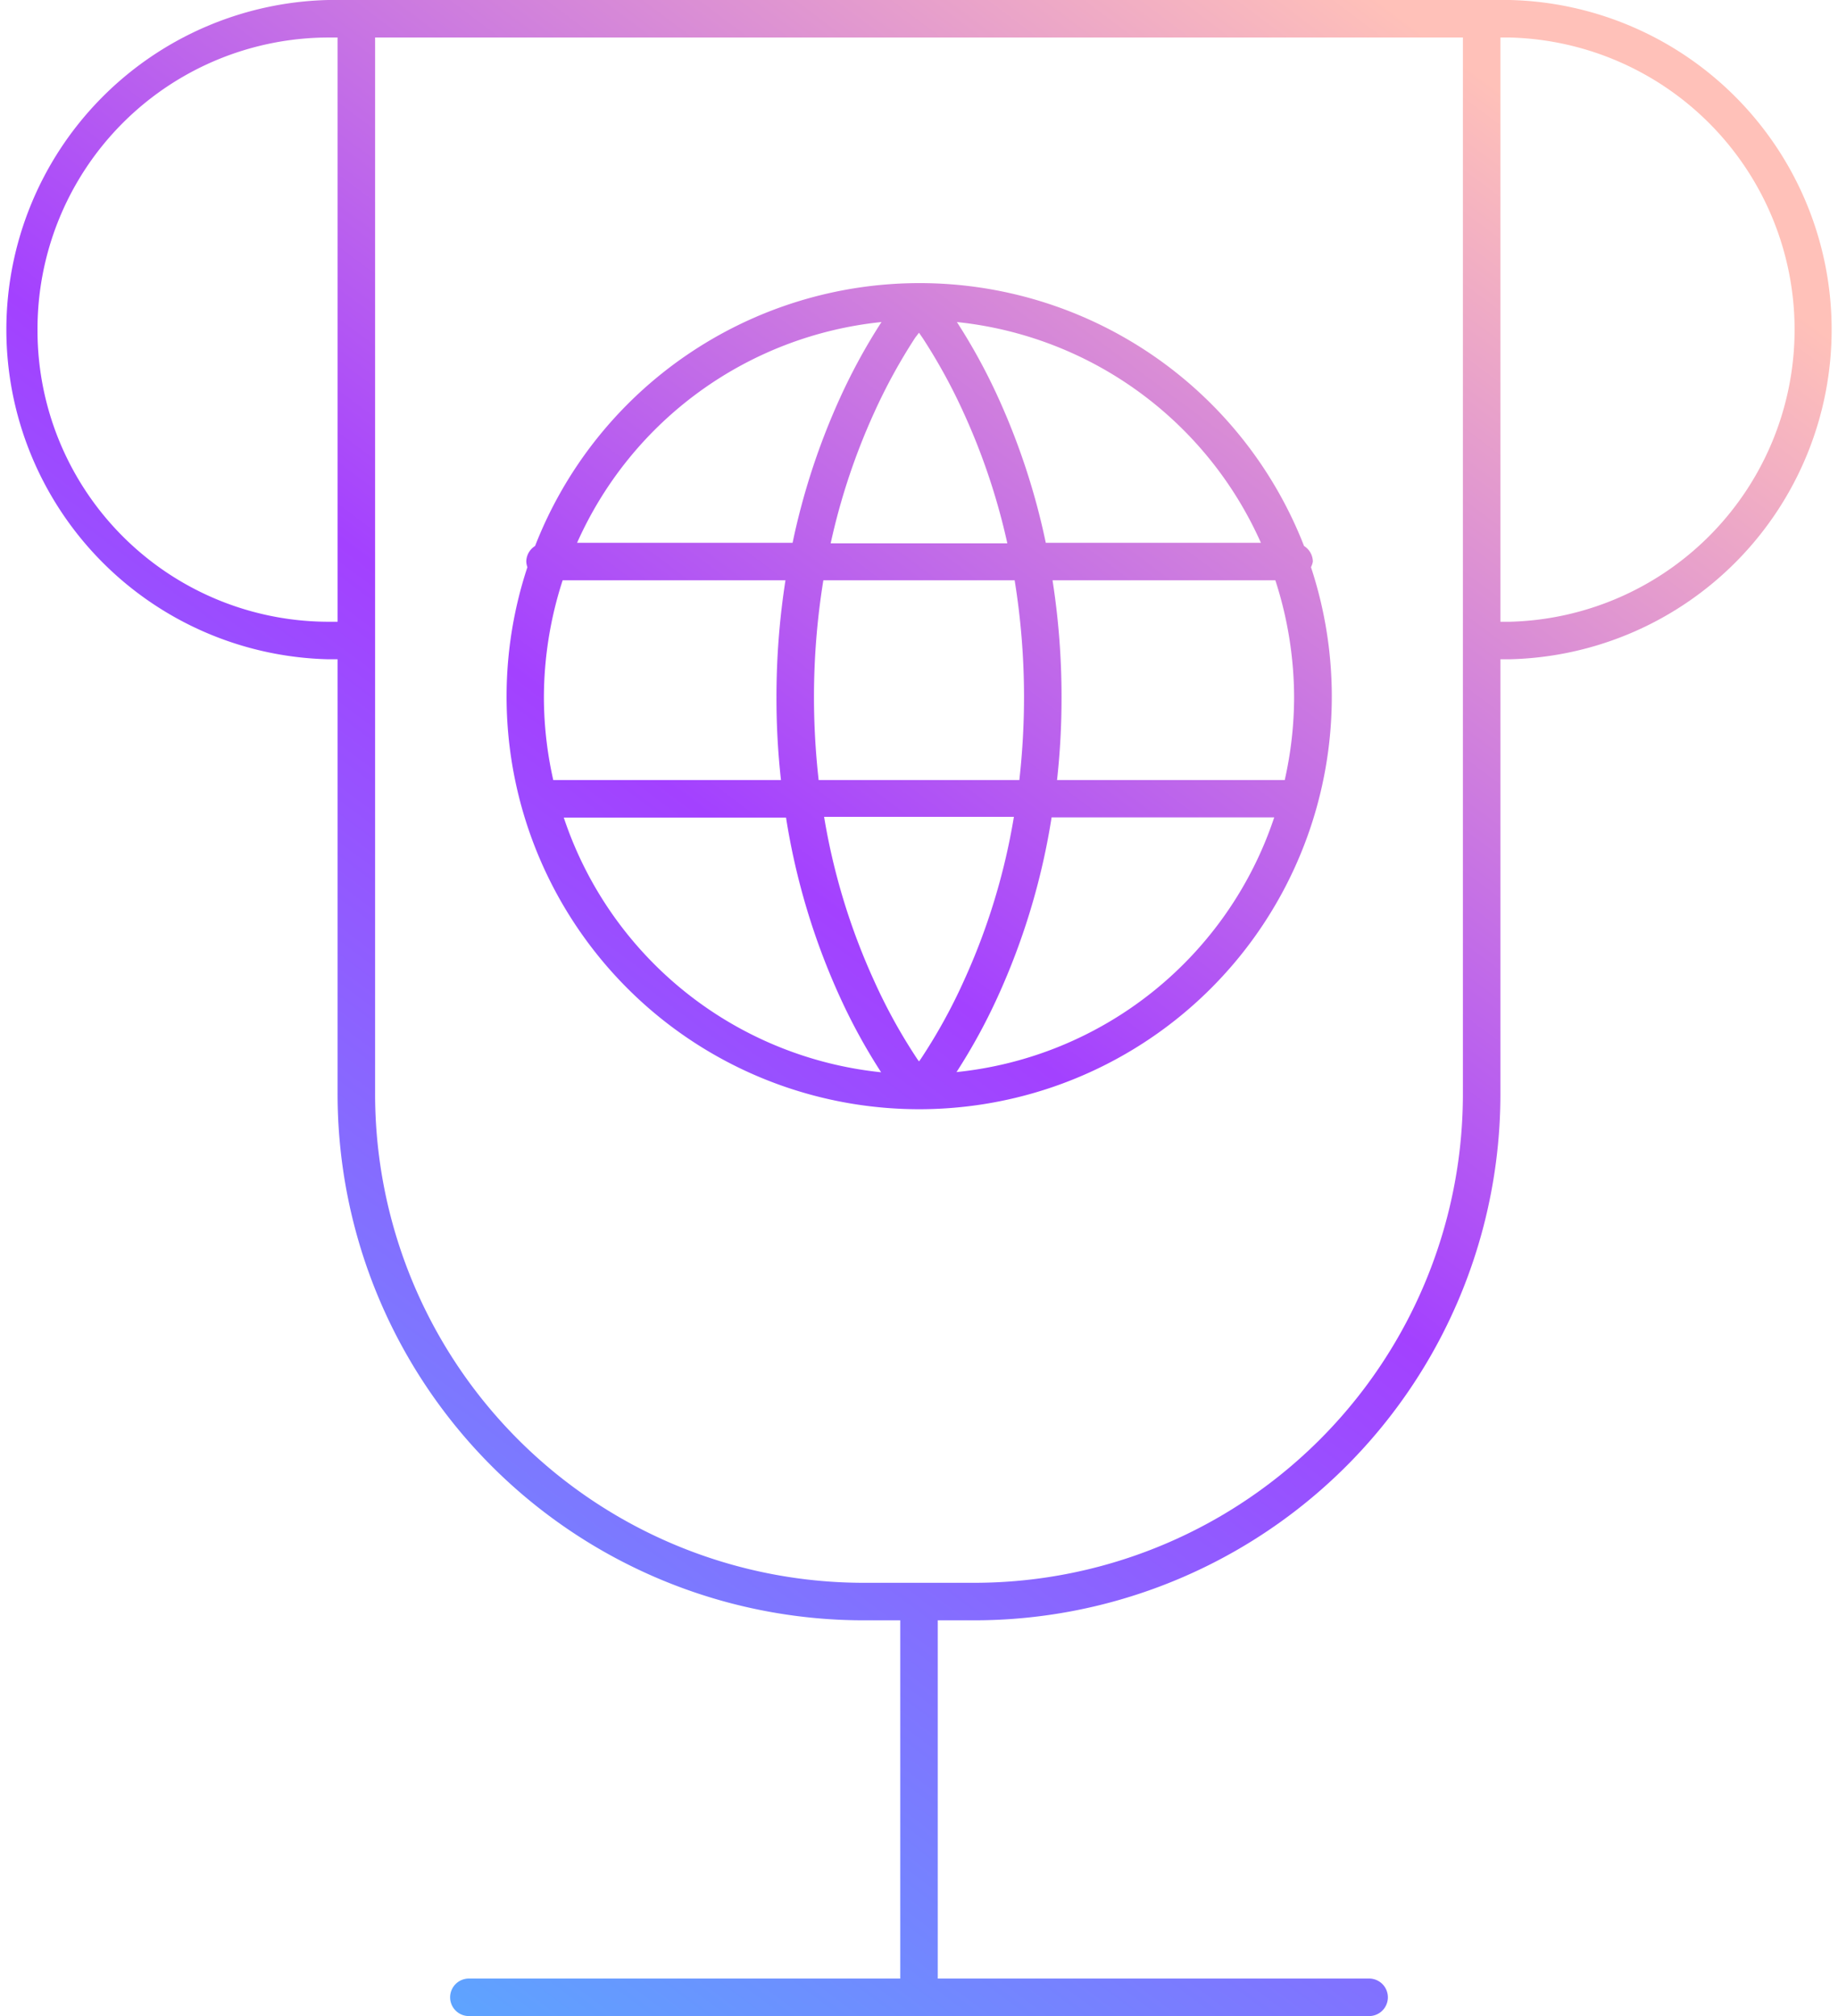
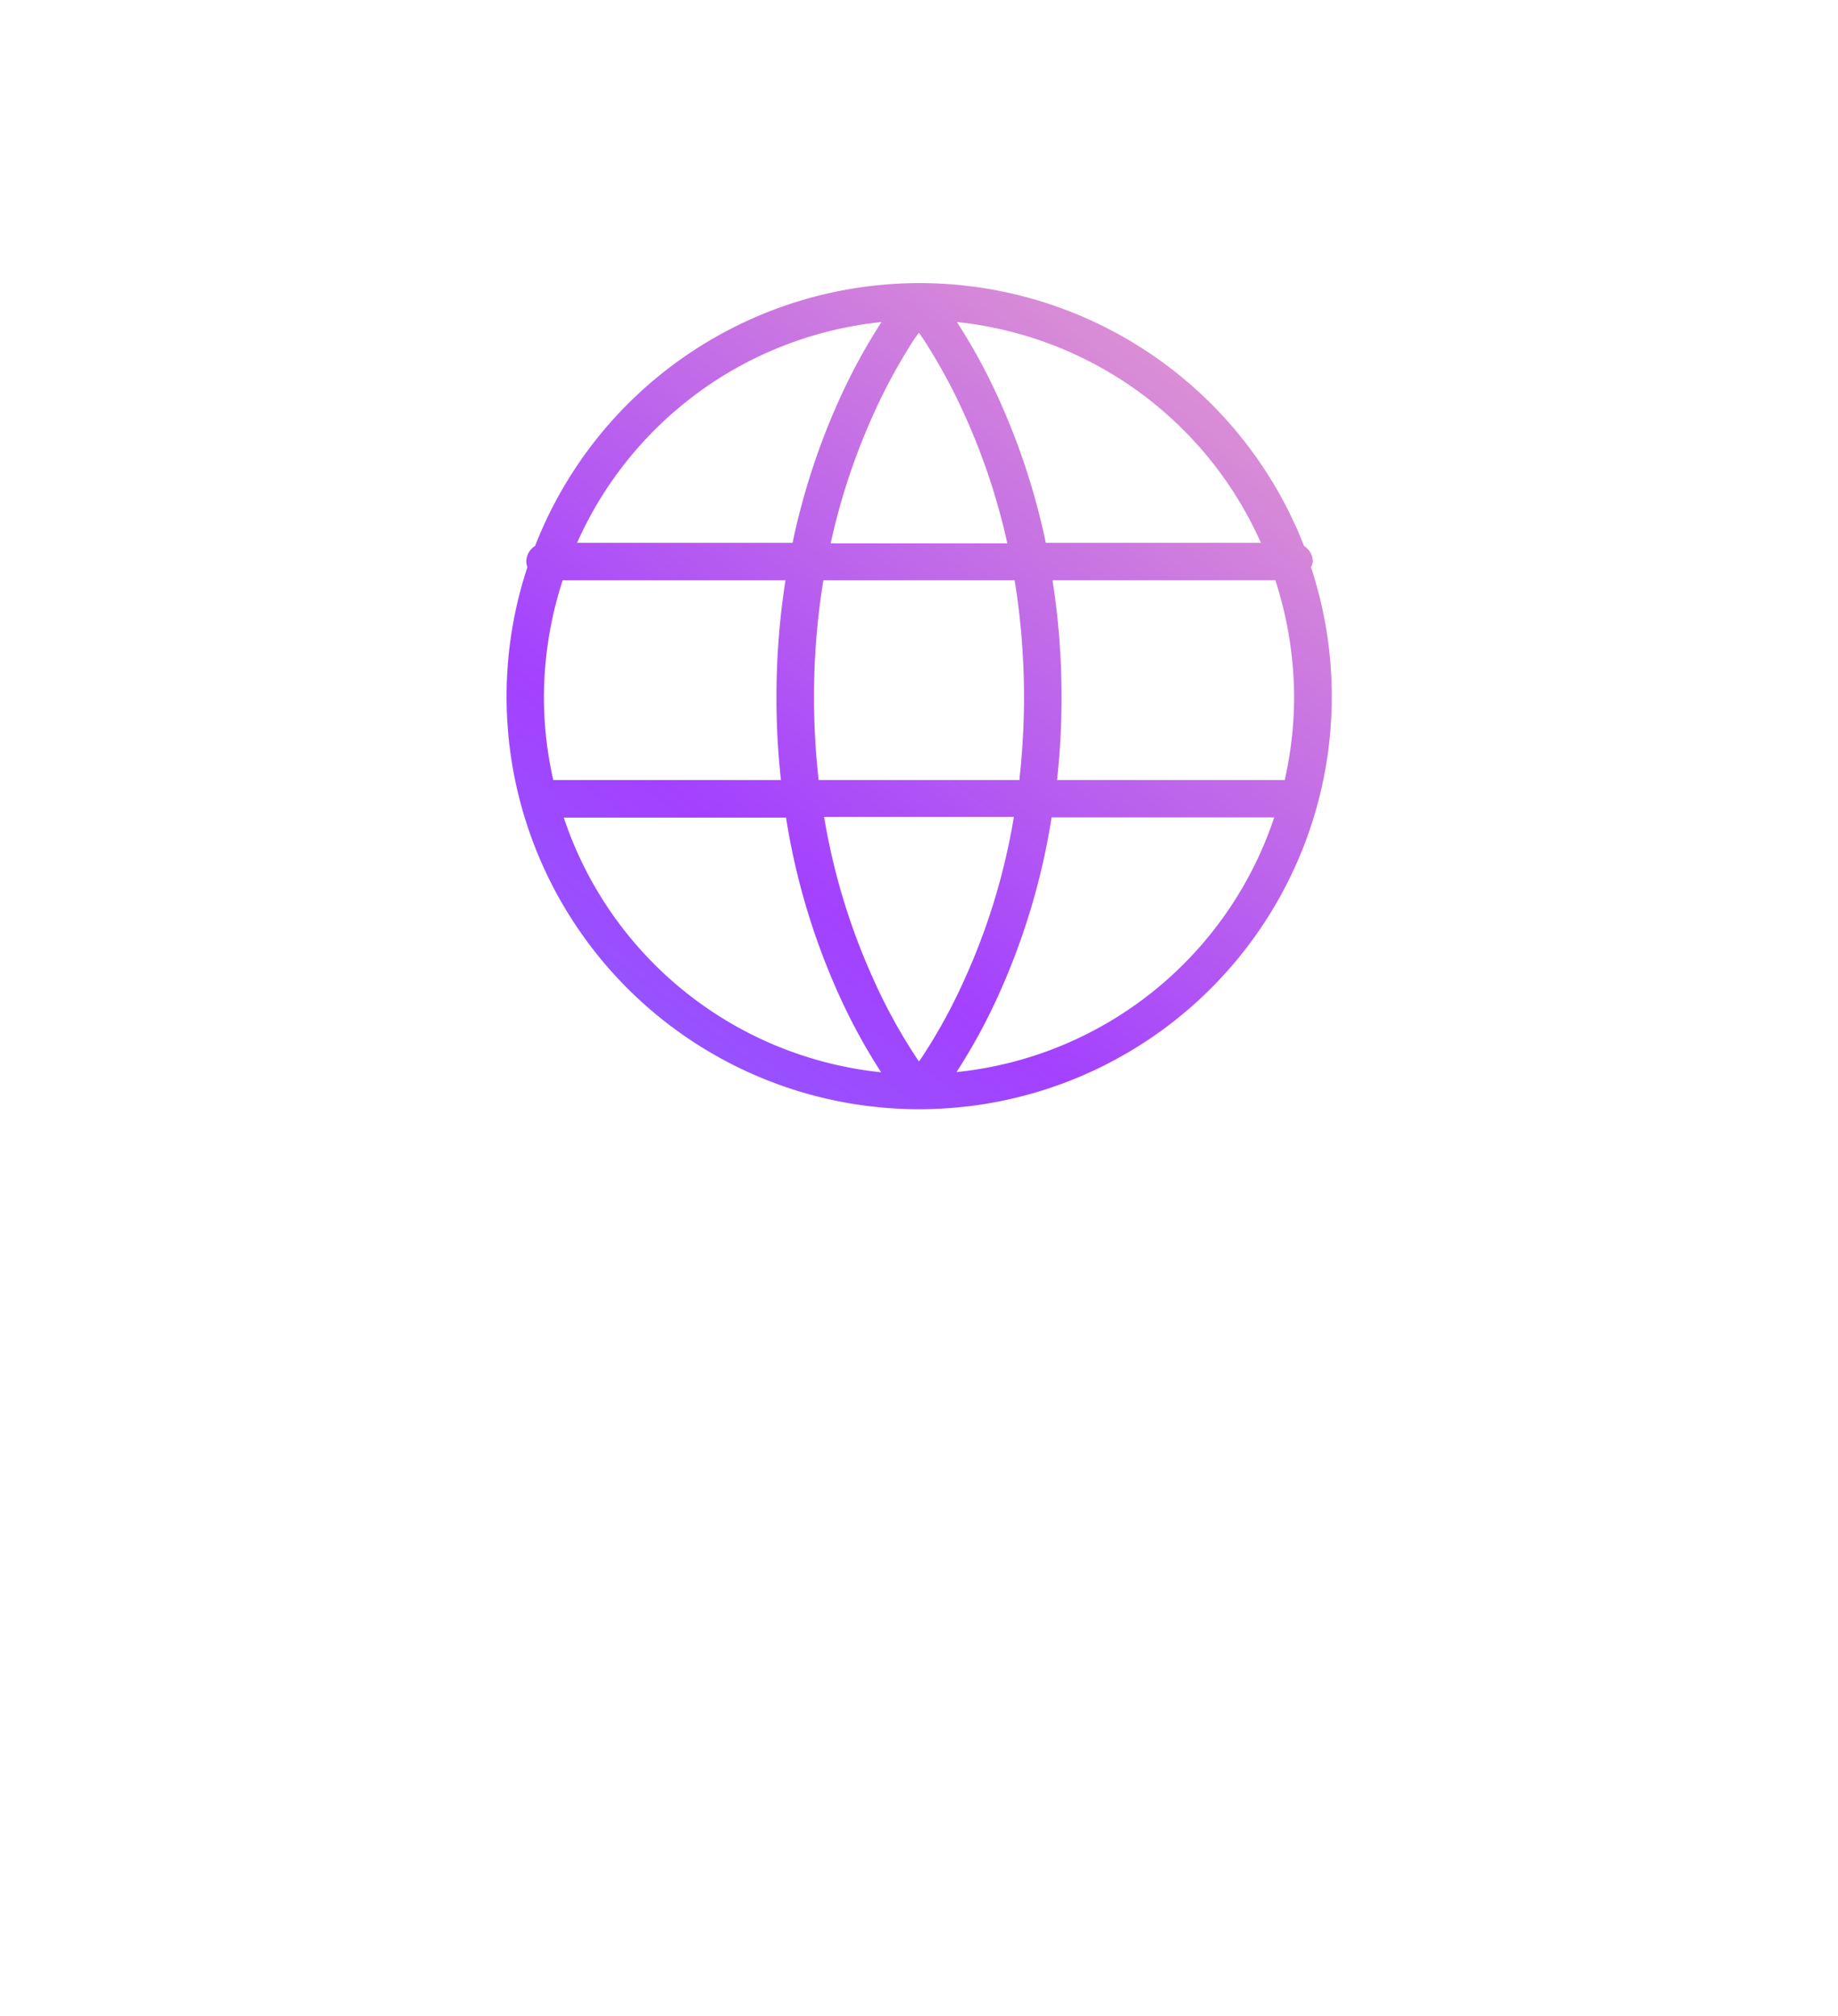
<svg xmlns="http://www.w3.org/2000/svg" xmlns:xlink="http://www.w3.org/1999/xlink" viewBox="0 0 98 107.49">
  <defs>
    <style>.cls-1{fill:url(#linear-gradient);}.cls-2{fill:url(#linear-gradient-2);}</style>
    <linearGradient id="linear-gradient" x1="75.64" y1="1.5" x2="3.93" y2="97.53" gradientUnits="userSpaceOnUse">
      <stop offset="0" stop-color="#ffc1b9" />
      <stop offset="0.47" stop-color="#a341ff" />
      <stop offset="1" stop-color="#59abff" />
    </linearGradient>
    <linearGradient id="linear-gradient-2" x1="78.53" y1="3.66" x2="6.82" y2="99.69" xlink:href="#linear-gradient" />
  </defs>
  <g id="Layer_2" data-name="Layer 2">
    <g id="Layer_1-2" data-name="Layer 1">
      <path class="cls-1" d="M70,29.94a1,1,0,0,0-.47-.83,22,22,0,0,0-41,0,1,1,0,0,0-.47.83,1.07,1.07,0,0,0,.06.3,22,22,0,1,0,41.78,0A1.07,1.07,0,0,0,70,29.94ZM49,56.59c-.07-.09-.13-.18-.2-.29a29.19,29.19,0,0,1-2.19-4,34.62,34.62,0,0,1-2.67-8.75H54.06a34.62,34.62,0,0,1-2.67,8.75,29.19,29.19,0,0,1-2.19,4C49.13,56.41,49.07,56.5,49,56.59Zm-5.35-15a39.66,39.66,0,0,1-.25-4.42,39,39,0,0,1,.5-6.23H54.1a39,39,0,0,1,.5,6.23,39.66,39.66,0,0,1-.25,4.42ZM29,37.17a20.32,20.32,0,0,1,1-6.23H41.88a40.35,40.35,0,0,0-.48,6.23,39.69,39.69,0,0,0,.24,4.42H29.5A20.09,20.09,0,0,1,29,37.17ZM49,17.74l.2.29a30,30,0,0,1,2.19,4,34.7,34.7,0,0,1,2.32,6.94H44.29A34.7,34.7,0,0,1,46.61,22a30,30,0,0,1,2.19-4Zm7.12,13.2H68a20.32,20.32,0,0,1,1,6.23,20.09,20.09,0,0,1-.5,4.42H56.36a39.69,39.69,0,0,0,.24-4.42A40.35,40.35,0,0,0,56.12,30.94Zm11.11-2H55.76a36.87,36.87,0,0,0-2.55-7.77,31.25,31.25,0,0,0-2.19-4A20,20,0,0,1,67.23,28.94ZM47,17.17a31.25,31.25,0,0,0-2.19,4,36.87,36.87,0,0,0-2.55,7.77H30.77A20,20,0,0,1,47,17.17ZM30.06,43.59H41.91a36.76,36.76,0,0,0,2.88,9.58,31.09,31.09,0,0,0,2.19,4A20,20,0,0,1,30.06,43.59ZM51,57.16a31.09,31.09,0,0,0,2.19-4,36.76,36.76,0,0,0,2.88-9.58H67.94A20,20,0,0,1,51,57.16Z" />
-       <path class="cls-2" d="M80.5,0h-63a17.58,17.58,0,0,0,0,35.15H18V58.27A28.06,28.06,0,0,0,46,86.39h2v19.1H25a1,1,0,0,0,0,2H73a1,1,0,0,0,0-2H50V86.39h2A28.06,28.06,0,0,0,80,58.27V35.15h.5A17.58,17.58,0,0,0,80.5,0ZM2,17.58A15.54,15.54,0,0,1,17.5,2H18V33.15h-.5A15.53,15.53,0,0,1,2,17.58ZM78,58.27A26.06,26.06,0,0,1,52,84.39H46A26.06,26.06,0,0,1,20,58.27V2H78V58.27Zm2.5-25.12H80V2h.5a15.58,15.58,0,0,1,0,31.15Z" />
    </g>
  </g>
</svg>